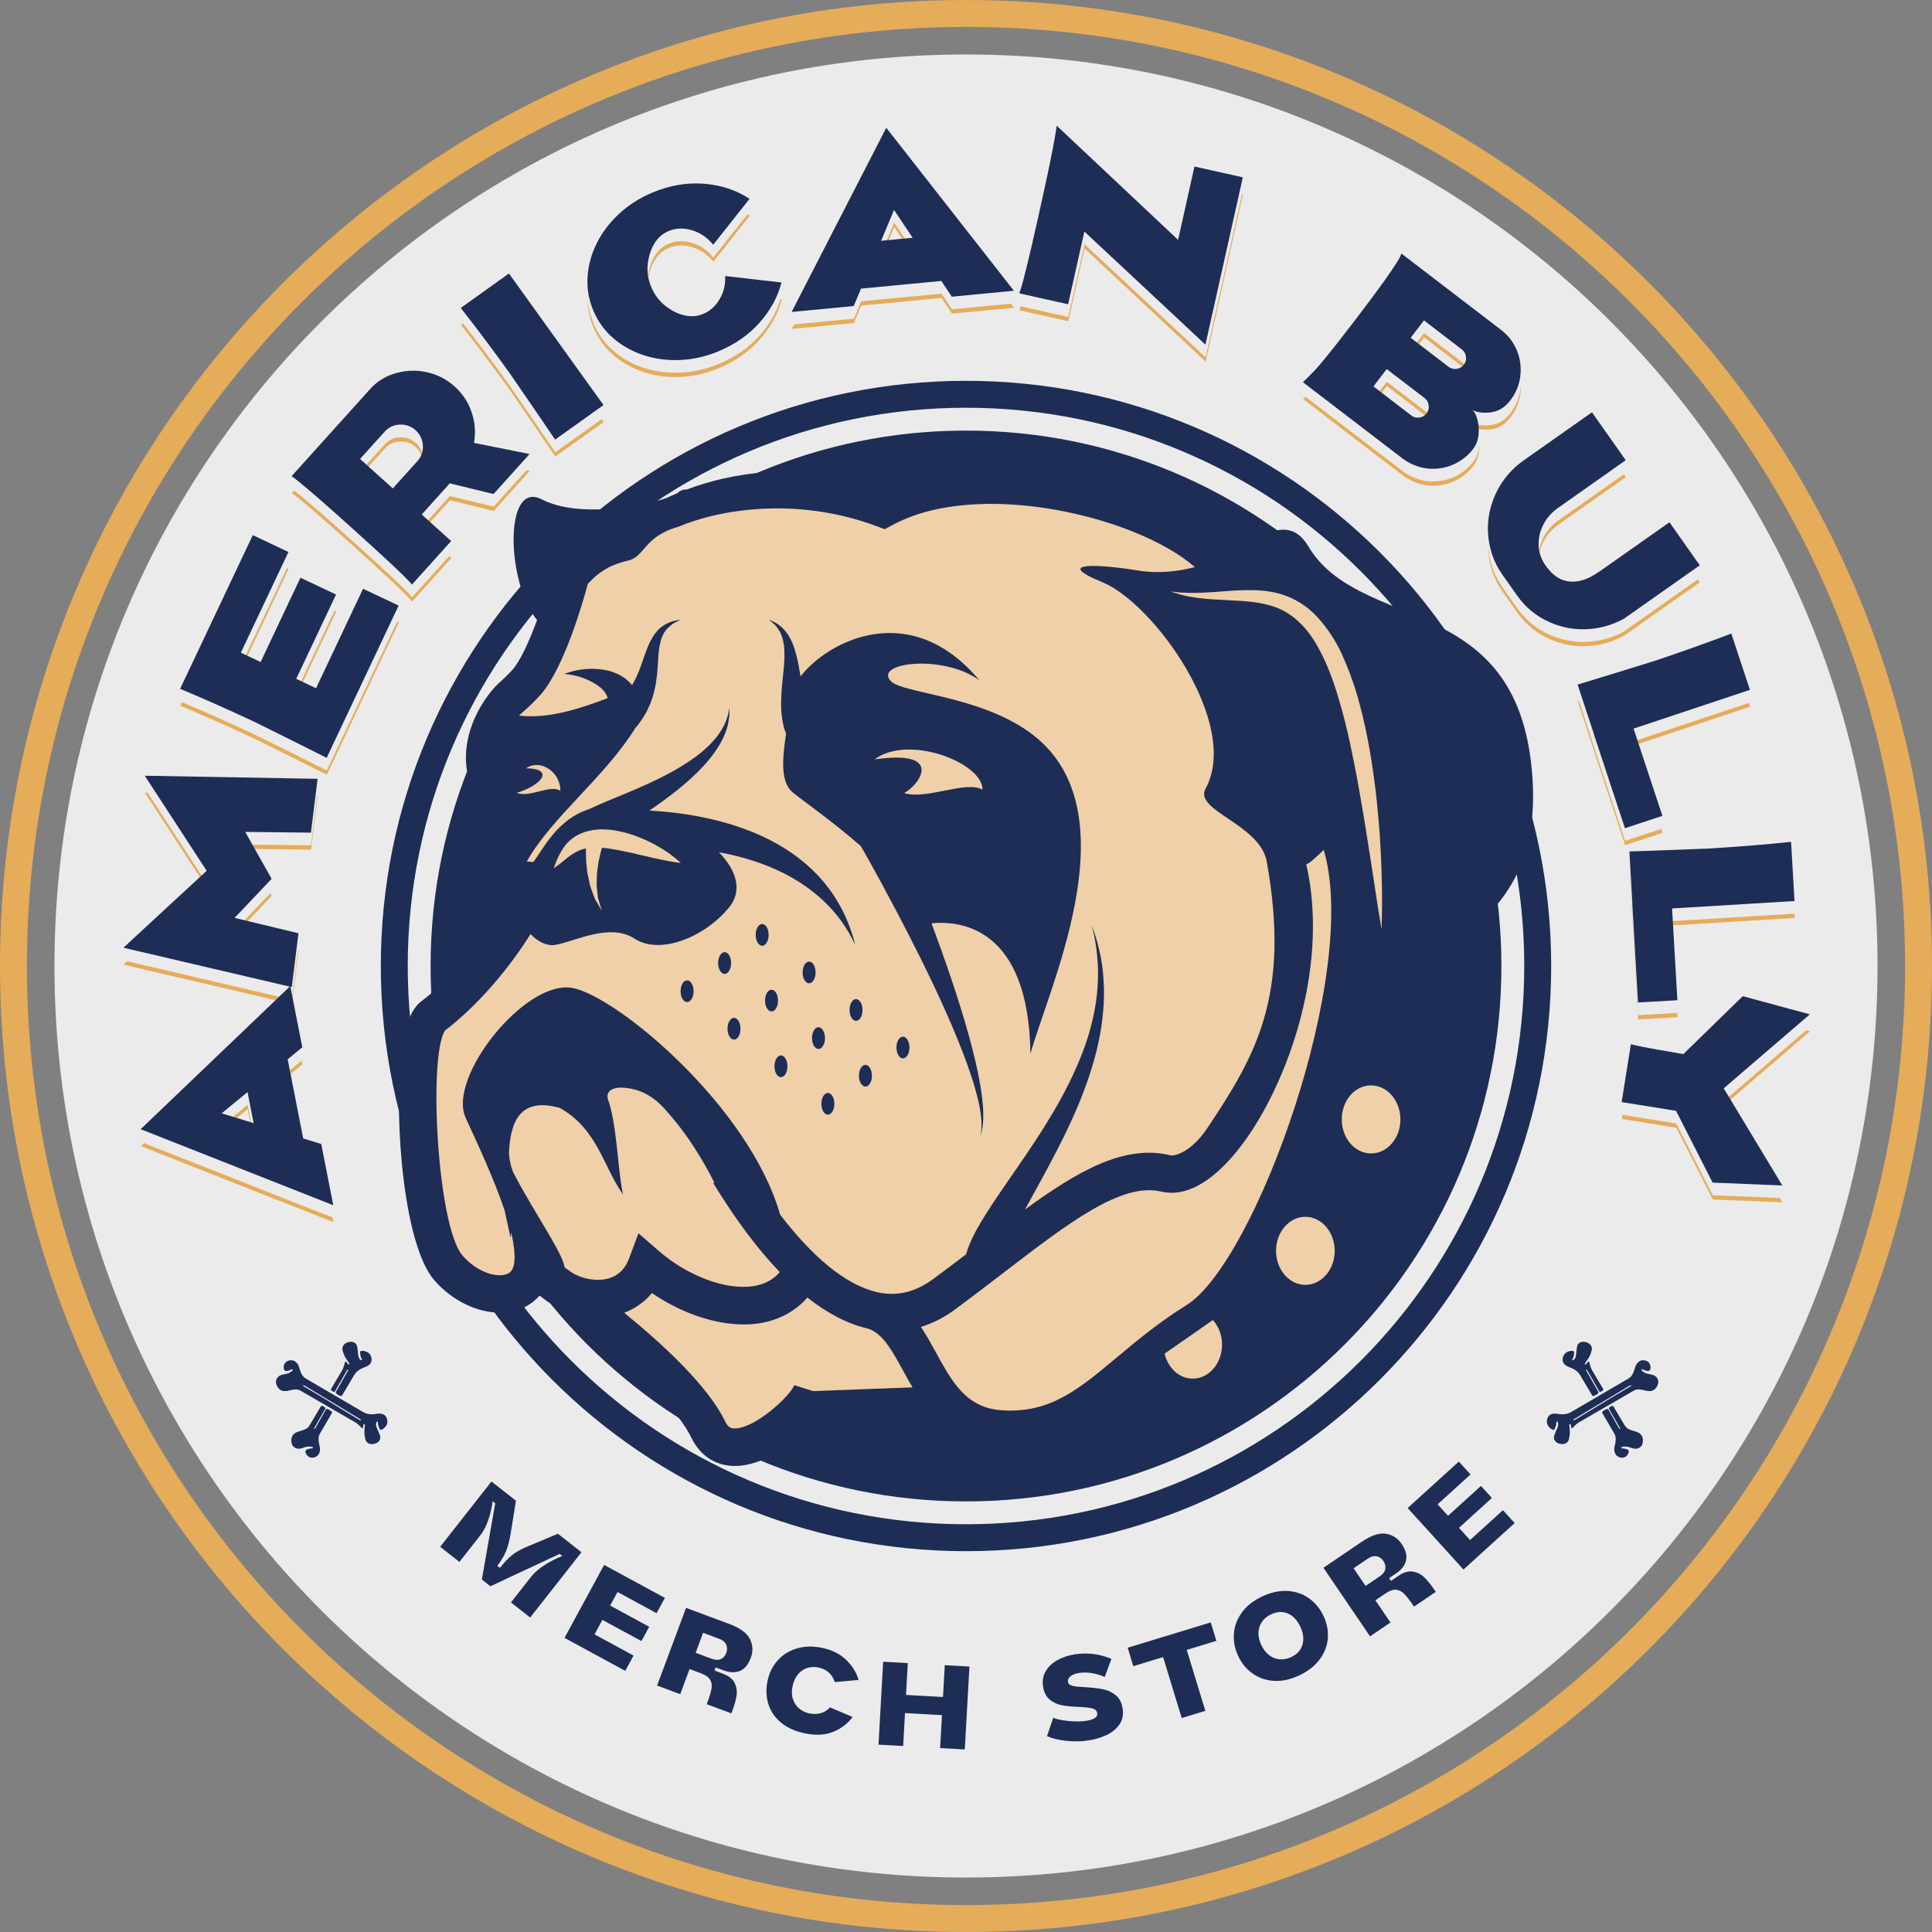
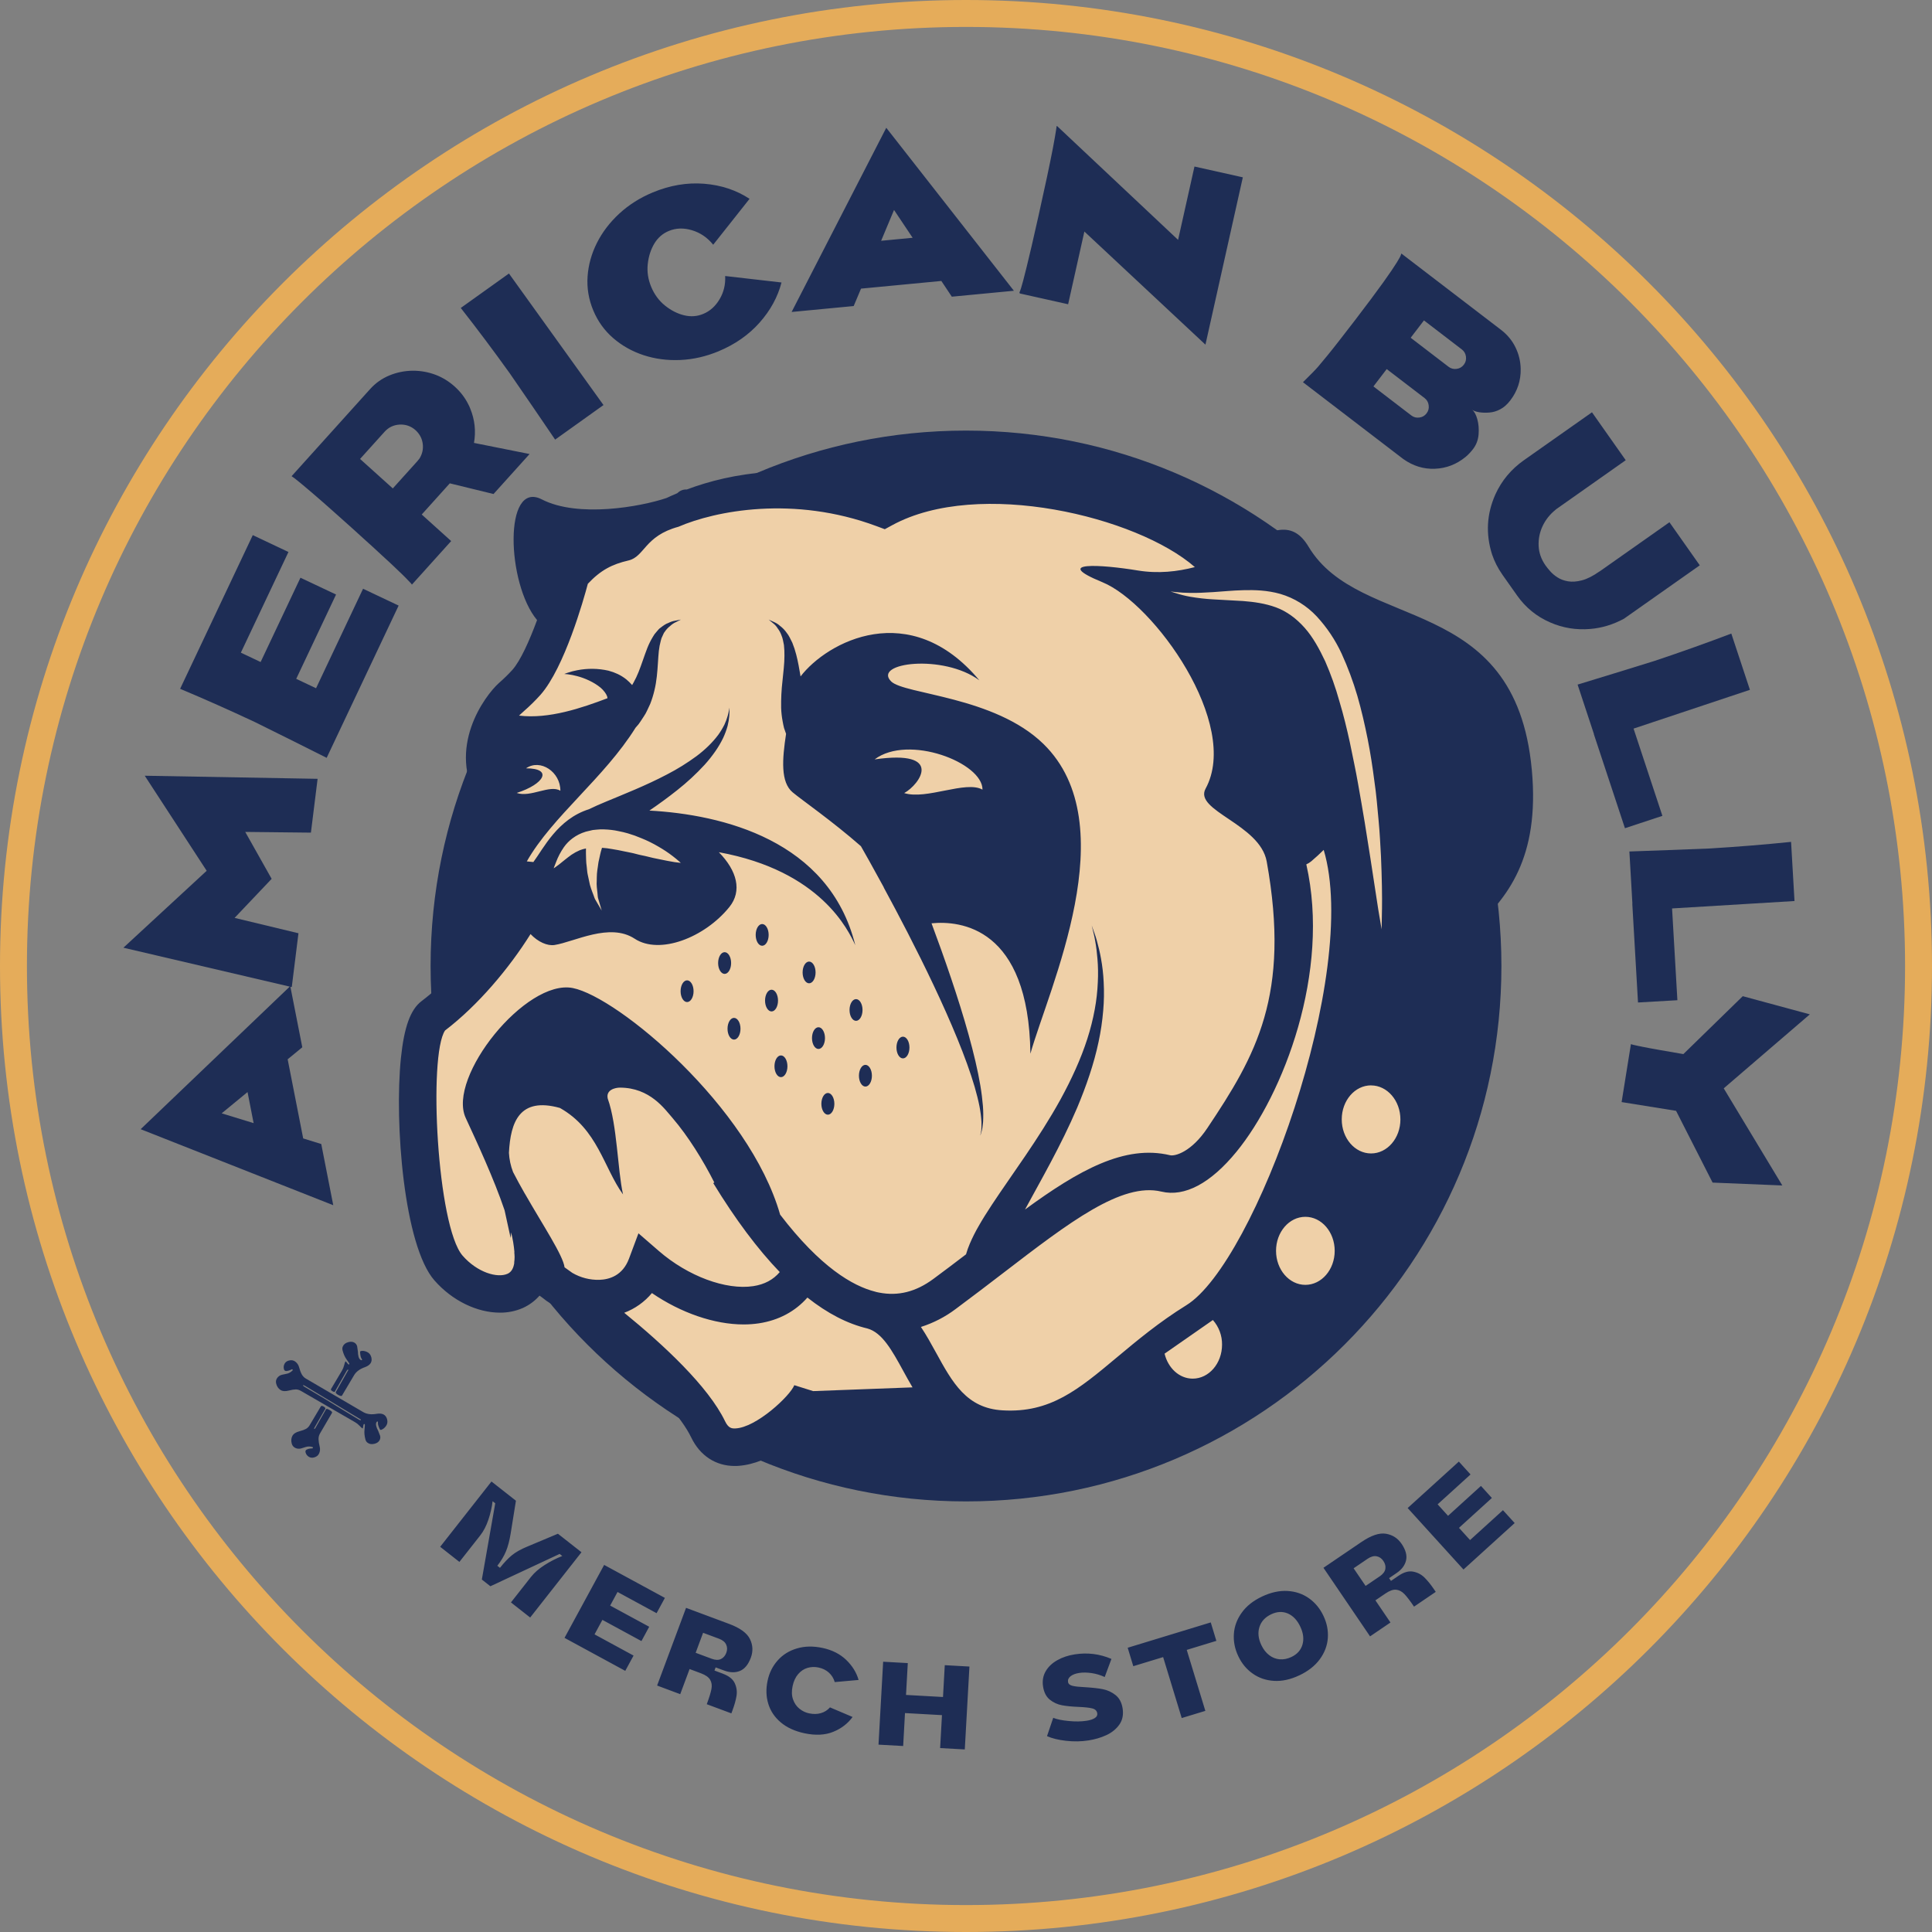
<svg xmlns="http://www.w3.org/2000/svg" id="Layer_2" viewBox="0 0 860.94 860.94">
  <rect x="0" y="0" width="860.94" height="860.94" fill="#808080" stroke="none" />
  <defs>
    <style>.cls-1{fill:#e5ac5a;}.cls-2,.cls-3{fill:none;stroke-width:12px;}.cls-2,.cls-3,.cls-4{stroke-linecap:round;stroke-miterlimit:10;}.cls-2,.cls-4{stroke:#1e2d55;}.cls-5,.cls-4{fill:#1e2d55;}.cls-3{stroke:#e5ac5a;}.cls-4{stroke-width:10px;}.cls-6{fill:#ebebeb;}.cls-7{fill:#efd0a8;}</style>
  </defs>
  <g id="Layer_1-2">
    <g id="E0XAA_1RTXjcHTHgLzs38">
      <g id="Layer_1-2">
-         <path class="cls-6" d="M24.27,430.47C24.27,206.13,206.13,24.27,430.47,24.27s406.2,181.86,406.2,406.2-181.86,406.2-406.2,406.2S24.27,654.81,24.27,430.47h0Z" />
-       </g>
+         </g>
    </g>
    <g id="L6lon9liTONHsZ7-3CD7-">
      <g id="Layer_1-2-2">
        <path class="cls-3" d="M6,430.47C6,196.04,196.04,6,430.47,6s424.47,190.04,424.47,424.47-190.04,424.47-424.47,424.47S6,664.9,6,430.47h0Z" />
      </g>
    </g>
    <g id="jpVN1hAmkPVKqM2yTd-4m">
      <g id="Layer_1-2-3">
-         <path class="cls-2" d="M175.7,430.47c0-140.71,114.07-254.77,254.77-254.77s254.77,114.07,254.77,254.77-114.07,254.77-254.77,254.77-254.77-114.07-254.77-254.77h0Z" />
-       </g>
+         </g>
    </g>
    <g id="SdIBFl1ECxBTVbG2crKUf">
      <g id="Layer_1-2-4">
        <path class="cls-4" d="M196.88,430.47c0-129.01,104.58-233.59,233.59-233.59s233.59,104.58,233.59,233.59-104.58,233.59-233.59,233.59-233.59-104.58-233.59-233.59Z" />
      </g>
    </g>
    <g id="uYeuiBWnfofmCeqAMepZN">
-       <path class="cls-1" d="M134.79,474.24l-6.21,5.09-.33-1.65,6.21-5.09.33,1.65ZM148.59,544.61l-85.83-33.87,1.41-1.34,84.03,33.16.4,2.06ZM55.04,429.88l1.63-1.52,72.48,16.95-1.59,1.52-72.52-16.95ZM64.56,353.24l1.23.02,26.35,40.44-.75.71-26.83-41.17ZM141.6,354.61l-2.98,23.99-28.21-.31-1.08-1.91,29.27.32,2.74-22.09h.26ZM121.11,399.2l-15.05,15.85-1.48-.35,15.86-16.7.67,1.21ZM133.06,423.44l-2.98,23.99-.22-.06-.39-1.99.59.14,2.75-22.15.25.06ZM110.38,494.21l-9.84,8.09-1.65-.51v-.05s11.46-9.43,11.46-9.43l2.71,13.83-.37-.12-2.32-11.82ZM128.61,253.52l-20.48,43.32-.75-.35,20.49-43.32.74.35ZM149.83,272.48l-17.03,36.03-.74-.35,17.03-36.03.74.35ZM177.72,277.4l-32.07,67.85c-10.08-5.08-20.77-10.4-32.06-15.98-11.22-5.26-22.31-10.19-33.24-14.78l.75-1.58c10.69,4.49,21.51,9.32,32.47,14.46,11.29,5.58,21.97,10.9,32.06,15.98l31.35-66.31.74.35ZM188.46,205.4c-.27-2.3-1.27-4.28-3.01-5.96l-.17-.15c-2.02-1.83-4.39-2.67-7.09-2.53-2.71.14-4.97,1.21-6.76,3.21l-9.97,11.05-.95-.86,10.9-12.09c1.79-2,4.05-3.07,6.76-3.21,2.7-.14,5.07.7,7.09,2.53l.17.15c1.74,1.68,2.74,3.66,3.01,5.96.09.7.09,1.39.04,2.07-.01-.06-.02-.12-.02-.17ZM183.65,268.06l-.06-.07s-.06-.05-.09-.1c-.03-.06-.07-.12-.11-.17-.03-.05-.08-.12-.15-.21-.07-.08-.16-.17-.26-.26-.1-.1-.2-.2-.31-.31-.1-.13-.23-.27-.38-.42-.15-.16-.31-.33-.5-.49-.16-.18-.35-.38-.55-.59-.2-.23-.41-.46-.67-.69-.23-.24-.5-.5-.79-.78-.29-.28-.61-.58-.93-.9-.34-.33-.7-.66-1.08-1.03-.37-.37-.78-.75-1.21-1.16-.42-.4-.88-.83-1.35-1.29-.48-.46-.99-.93-1.52-1.42-.53-.5-1.09-1.03-1.71-1.58-.61-.54-1.24-1.13-1.9-1.74-.66-.6-1.34-1.24-2.06-1.9-.71-.67-1.46-1.37-2.27-2.1-.81-.72-1.64-1.47-2.49-2.24-.87-.78-1.77-1.59-2.7-2.45-.93-.86-1.92-1.75-2.95-2.69-1.4-1.26-2.75-2.46-4.03-3.6-1.29-1.14-2.5-2.22-3.64-3.25-1.13-1.02-2.21-1.97-3.22-2.86s-1.96-1.73-2.85-2.51c-.9-.79-1.74-1.52-2.52-2.2-.78-.68-1.52-1.32-2.22-1.91s-1.33-1.13-1.91-1.62c-.58-.5-1.11-.95-1.61-1.36-.49-.41-.95-.79-1.35-1.13s-.78-.64-1.12-.91c-.34-.27-.65-.51-.92-.74-.28-.23-.52-.42-.73-.59-.2-.17-.38-.3-.54-.39s-.29-.19-.4-.28c-.12-.08-.21-.15-.28-.19-.06-.04-.11-.07-.15-.1-.03-.04-.06-.06-.09-.08l1.05-1.17c.12.09.26.19.4.31.2.17.44.37.73.59.27.23.57.47.92.74.34.27.72.57,1.12.91s.86.71,1.35,1.13c.5.41,1.04.87,1.61,1.36.58.49,1.21,1.04,1.91,1.62s1.44,1.23,2.22,1.91c.79.68,1.62,1.41,2.52,2.2.89.78,1.84,1.62,2.85,2.51,1.01.89,2.09,1.84,3.22,2.86,1.14,1.03,2.35,2.12,3.64,3.25,1.28,1.14,2.62,2.34,4.03,3.6,1.03.94,2.02,1.83,2.95,2.69.93.86,1.83,1.67,2.7,2.45.86.77,1.69,1.52,2.49,2.24.81.73,1.56,1.42,2.27,2.1.72.66,1.4,1.3,2.06,1.9.66.61,1.29,1.2,1.9,1.74.62.55,1.18,1.08,1.71,1.58.54.49,1.04.97,1.52,1.42.47.46.93.89,1.35,1.29.43.41.84.79,1.21,1.16.38.37.74.7,1.08,1.03.32.32.64.62.93.9.29.28.56.54.79.78.25.24.46.47.67.69.19.22.38.42.55.59.18.17.34.34.5.49.15.15.28.29.38.42.11.11.21.21.31.31.1.09.19.18.26.26.07.09.12.16.15.21.04.05.08.11.11.17.03.05.06.08.09.1l.06.07,16.55-18.37.95.86-17.48,19.41ZM236.06,209.87l-16.06,17.82-19.49-4.76-11.58,12.85-.95-.86,12.51-13.89,19.49,4.76,14.6-16.21,1.47.29ZM269.01,188.05l-21.55,15.4c-6.34-9.35-13.08-19.2-20.23-29.56-7.22-10.08-14.5-19.77-21.82-29.11l.94-.67c6.99,8.95,13.95,18.25,20.86,27.88,7.15,10.37,13.89,20.22,20.23,29.56l20.66-14.76.91,1.26ZM320.4,164.05c-5.7,2.36-11.41,3.67-17.16,3.92-5.77.25-11.2-.45-16.31-2.13-5.13-1.68-9.64-4.21-13.57-7.6-3.93-3.39-6.9-7.53-8.93-12.41-1.8-4.34-2.67-8.8-2.59-13.37.16,3.91,1.01,7.73,2.57,11.47,2.03,4.88,5,9.02,8.93,12.41,3.93,3.39,8.44,5.92,13.57,7.6,5.12,1.68,10.55,2.38,16.31,2.13,5.75-.25,11.46-1.56,17.16-3.92h0c7.27-3.02,13.33-7.27,18.17-12.71,4.37-4.93,7.46-10.29,9.26-16.07l.55.05c-1.69,6.5-4.95,12.47-9.79,17.91-4.84,5.44-10.9,9.68-18.17,12.71ZM334.1,96.15l-16.2,20.47c-2.57-3.19-5.72-5.34-9.43-6.46-3.71-1.12-7.17-1.02-10.37.32-2.71,1.13-4.86,3-6.43,5.62s-2.55,5.64-2.93,9.08c-.06.48-.09.95-.11,1.43-.07-1.11-.04-2.22.09-3.33.37-3.44,1.35-6.46,2.93-9.08s3.72-4.49,6.43-5.62c3.2-1.33,6.66-1.44,10.37-.32,3.71,1.12,6.85,3.27,9.43,6.46l15.2-19.21c.34.21.68.42,1.02.64ZM451.88,137.13l-27.65,2.63-4.67-7-35.79,3.41-3.27,7.77-27.66,2.63,1.03-2,26.62-2.53,3.27-7.77,35.79-3.41,4.67,7,26.3-2.51,1.38,1.78ZM398.51,101.17h-.05s-4.9,11.71-4.9,11.71l-.85.08,5.73-13.69h.05s8.26,12.35,8.26,12.35l-1.18.11-7.06-10.56ZM537.24,161.13l-53.95-50.41-7.24,32.42-21.55-4.82-.14-.5v-.05s.13-.17.23-.42c.08-.18.18-.46.3-.84l21.14,4.73,7.24-32.42,53.95,50.41,16.25-72.75.43.1-16.66,74.56ZM580.71,177.87c.38-.36.73-.72,1.08-1.06l43.61,33.39c4.37,3.11,9.08,4.56,14.12,4.34,5.05-.2,9.59-1.95,13.63-5.24,1.22-1.02,2.34-2.21,3.37-3.55,1.44-1.89,2.26-4.07,2.45-6.54.03-.37.05-.73.06-1.08.06.96.04,1.95-.04,2.98-.19,2.46-1.01,4.64-2.45,6.54-1.04,1.34-2.15,2.53-3.37,3.55-4.04,3.29-8.58,5.04-13.63,5.24-5.04.21-9.74-1.24-14.12-4.34l-44.7-34.23ZM677.73,172.01c.09,5.17-1.45,9.83-4.63,13.98-1.37,1.79-2.86,3.11-4.46,3.95-1.59.85-3.21,1.33-4.85,1.45-1.64.14-3.15.09-4.52-.11-.5-.08-.96-.19-1.38-.31-.49-1.24-1.09-2.14-1.8-2.7.74.51,1.79.88,3.16,1.11,1.37.21,2.88.25,4.52.11,1.64-.12,3.25-.6,4.85-1.45,1.6-.84,3.09-2.15,4.46-3.95,2.95-3.86,4.5-8.16,4.62-12.89.01.27.03.54.03.81ZM634.88,184.94l-16.86-12.92-5.01,6.54-.93-.71,5.92-7.73,16.86,12.92c1.06.81,1.67,1.88,1.84,3.22.08.56.07,1.09-.02,1.6-.22-1.2-.82-2.18-1.8-2.92ZM651.49,163.25l-16.86-12.92-5.01,6.55-.93-.72,5.92-7.73,16.86,12.92c1.06.81,1.68,1.88,1.85,3.22.08.55.06,1.08-.03,1.59-.22-1.2-.82-2.17-1.8-2.91ZM669.54,263.57c-1.99-2.83-3.51-5.81-4.57-8.97-1.29-4.09-1.91-8.13-1.85-12.13.12,3.38.74,6.79,1.83,10.23,1.06,3.16,2.58,6.14,4.57,8.97l6.58,9.33c3.8,5.38,8.71,9.38,14.75,12.01,5.68,2.47,11.64,3.44,17.88,2.91,5.18-.43,10.17-1.95,15-4.56l32.9-23.18.9,1.28-33.79,23.8c-4.83,2.61-9.83,4.13-15,4.56-6.24.53-12.21-.43-17.88-2.91-6.05-2.63-10.96-6.63-14.75-12.01l-6.58-9.33ZM724.54,212.63l-31.17,21.95.02.04c-2.58,2.04-4.52,4.48-5.87,7.3-1.1,2.34-1.69,4.76-1.8,7.28,0-.09-.01-.19-.01-.28-.14-3.1.46-6.07,1.79-8.9,1.34-2.82,3.29-5.26,5.87-7.3l-.02-.04,30.29-21.33.89,1.28ZM740.88,371.11l-16.69,5.52-13.86-41.93.05-.02-7.29-22.06c.18-.05.37-.11.55-.17l6.72,20.32-.05.02,13.86,41.93,16.15-5.34.57,1.71ZM779.87,314.94l-51.3,17.1-.57-1.71,51.3-17.1.57,1.71ZM747.56,453.27l-17.55,1.02-2.55-44.09h.05s-1.34-23.21-1.34-23.21h.09s1.23,21.3,1.23,21.3h-.05s2.55,44.1,2.55,44.1l17.46-1.02.11,1.9ZM799.75,409.07l-54.47,3.3-.11-1.9,54.47-3.29.11,1.89ZM722.71,498.64l.3-1.84,23.96,3.84c2.29,4.45,7.72,15.1,16.28,31.98l29.92,1.23,1.17,1.95-31.07-1.28c-8.56-16.88-13.99-27.54-16.28-31.98l-24.28-3.9ZM806.61,459.55l-37.63,32.33-.76-1.26,36.7-31.53,1.69.46ZM211.27,203.03c.25-1.4.39-2.79.43-4.17.06,1.4,0,2.81-.15,4.23l-.28-.06Z" />
-     </g>
+       </g>
    <g id="_x37__x5F__x5F_5yLGYRd-GUwQpb0-CP">
      <g id="yt4chmg6Pif1t51iinfSu">
        <path class="cls-5" d="M129.35,439.42l5.36,27.27-6.52,5.35,6.92,35.27,8.05,2.49,5.35,27.27-85.83-33.88,66.67-63.76ZM110.3,486.65l-11.47,9.44v.05s14.19,4.35,14.19,4.35l-2.71-13.84ZM141.53,347.06l-2.98,23.98-29.27-.32,11.77,20.91-16.51,17.4,28.46,6.85-2.98,23.99-75.03-17.55,37.11-34.28-27.6-42.36,77.05,1.38ZM112.65,238.46l15.89,7.52-21.21,44.86,8.81,4.17,17.75-37.57,15.86,7.5-17.75,37.57,8.84,4.18,20.95-44.33,15.85,7.5-32.07,67.85c-10.08-5.08-20.77-10.4-32.06-15.98-11.22-5.26-22.31-10.19-33.24-14.78l32.38-68.49ZM160.46,204.52l14.58,13.13,10.9-12.09c.37-.41.71-.84,1.02-1.26,1.23-2.02,1.71-4.17,1.43-6.46s-1.27-4.27-3.01-5.95l-.17-.16c-2.02-1.82-4.39-2.65-7.09-2.53-2.71.15-4.97,1.22-6.76,3.22l-10.9,12.09ZM183.57,260.5l-.06-.06s-.06-.06-.09-.11-.07-.11-.11-.16c-.03-.05-.08-.12-.15-.21-.07-.08-.16-.17-.26-.26-.1-.1-.2-.2-.31-.32-.1-.12-.23-.26-.38-.41-.15-.16-.31-.33-.5-.5-.16-.18-.35-.38-.55-.59-.2-.22-.41-.45-.67-.68-.23-.25-.5-.5-.79-.78-.29-.28-.61-.58-.93-.91-.34-.32-.7-.66-1.08-1.02-.37-.37-.78-.75-1.21-1.16-.42-.41-.88-.83-1.35-1.29-.48-.46-.99-.94-1.52-1.43-.53-.49-1.09-1.02-1.71-1.57-.61-.54-1.24-1.13-1.9-1.74s-1.34-1.25-2.06-1.91c-.71-.66-1.46-1.36-2.27-2.09-.81-.72-1.64-1.47-2.49-2.24-.87-.78-1.77-1.6-2.7-2.45-.93-.86-1.92-1.76-2.95-2.69-1.4-1.27-2.75-2.46-4.03-3.6-1.29-1.14-2.5-2.22-3.64-3.25-1.13-1.02-2.21-1.98-3.22-2.86-1.01-.89-1.96-1.73-2.85-2.52-.9-.78-1.74-1.52-2.52-2.19-.78-.68-1.52-1.32-2.22-1.91-.7-.59-1.33-1.13-1.91-1.62-.58-.5-1.11-.96-1.61-1.36-.49-.41-.95-.79-1.35-1.13-.4-.35-.78-.64-1.12-.91-.34-.28-.65-.52-.92-.74-.28-.23-.52-.42-.73-.59-.2-.17-.38-.3-.54-.39-.16-.1-.29-.2-.4-.28-.12-.09-.21-.15-.28-.19-.06-.04-.11-.07-.15-.11-.03-.03-.06-.05-.09-.08l34.93-38.76c2.44-2.72,5.32-4.76,8.64-6.13,3.31-1.36,6.74-2.06,10.31-2.1,3.57-.03,7.04.59,10.39,1.86,3.05,1.18,5.86,2.91,8.41,5.21,2.54,2.29,4.57,4.92,6.06,7.9.34.64.63,1.29.89,1.98,2,4.93,2.55,10,1.64,15.22l24.77,4.95-16.06,17.82-19.49-4.76-12.51,13.89,13.12,11.83-17.48,19.4ZM226.8,121.88l42.13,58.62-21.55,15.4c-6.34-9.35-13.08-19.21-20.23-29.56-7.22-10.08-14.5-19.78-21.82-29.11l21.47-15.35ZM320.32,156.49c-5.7,2.37-11.41,3.68-17.16,3.93-5.77.25-11.2-.46-16.31-2.13-5.13-1.68-9.64-4.21-13.57-7.6-3.93-3.39-6.9-7.53-8.93-12.42-2.03-4.88-2.87-9.9-2.51-15.09.36-5.16,1.76-10.16,4.18-14.97,2.42-4.8,5.76-9.16,9.99-13.06,4.24-3.9,9.2-7.04,14.88-9.4,7.65-3.18,15.27-4.47,22.88-3.87,7.61.61,14.35,2.85,20.25,6.72l-16.2,20.46c-2.57-3.18-5.72-5.33-9.43-6.45s-7.17-1.02-10.37.32c-2.71,1.13-4.86,3-6.43,5.61-1.57,2.63-2.55,5.65-2.93,9.08-.38,3.44.13,6.87,1.55,10.26s3.47,6.17,6.19,8.34c2.7,2.15,5.53,3.58,8.49,4.29,2.96.71,5.8.51,8.5-.63,3.01-1.24,5.43-3.42,7.28-6.54,1.85-3.11,2.68-6.56,2.48-10.34l25.11,2.88c-1.69,6.5-4.95,12.46-9.79,17.91-4.84,5.44-10.9,9.67-18.17,12.7h0ZM451.8,129.57l-27.65,2.64-4.67-7.01-35.79,3.42-3.27,7.76-27.66,2.64,42.18-82.08,56.87,72.62ZM406.69,105.96l-8.26-12.35h-.05s-5.73,13.69-5.73,13.69l14.04-1.34ZM537.17,153.58l-53.95-50.41-7.24,32.41-21.55-4.81-.14-.51v-.05s.13-.16.23-.42c.11-.26.27-.74.5-1.46l.95-3.35,1.53-6.04,2.25-9.42,3.08-13.57c2.86-12.8,5-22.84,6.4-30.14.65-3.47,1.11-6.07,1.37-7.81l.26-1.84.24.05,53.88,50.68,7.3-32.68,21.55,4.81-16.66,74.57ZM580.63,170.32c3.4-3.33,5.67-5.65,6.81-6.99,1.16-1.35,2.5-2.97,4.04-4.86,1.55-1.9,3.33-4.12,5.34-6.72,2.02-2.58,4.31-5.54,6.87-8.88,2.8-3.66,5.25-6.89,7.35-9.72,2.09-2.81,3.89-5.25,5.38-7.33,1.49-2.08,2.72-3.85,3.71-5.31s1.77-2.67,2.36-3.62c.59-.95,1.02-1.69,1.31-2.24.28-.53.51-1.1.67-1.68l44.38,33.98c2.85,2.18,5.02,4.81,6.5,7.87,1.49,3.06,2.25,6.28,2.3,9.62.09,5.17-1.45,9.84-4.63,13.99-1.37,1.79-2.86,3.11-4.46,3.95-1.59.85-3.21,1.33-4.85,1.45-1.64.14-3.15.09-4.52-.12-1.37-.22-2.43-.59-3.16-1.11.97.78,1.73,2.18,2.29,4.22.57,2.02.76,4.27.57,6.74-.19,2.46-1.01,4.64-2.45,6.53-1.04,1.35-2.15,2.54-3.37,3.55-4.04,3.3-8.58,5.05-13.63,5.25-5.04.21-9.74-1.24-14.12-4.34l-44.7-34.23ZM628.89,185.12c1.06.81,2.25,1.13,3.58.95,1.34-.16,2.41-.78,3.24-1.86.81-1.06,1.13-2.26.94-3.6-.17-1.34-.78-2.41-1.84-3.23l-16.86-12.91-5.92,7.73,16.86,12.92ZM645.49,163.43c1.06.81,2.25,1.13,3.58.95,1.34-.16,2.42-.78,3.24-1.86.82-1.06,1.13-2.26.95-3.61-.17-1.33-.79-2.4-1.85-3.21l-16.86-12.92-5.92,7.73,16.86,12.92ZM669.46,256.02c-1.99-2.83-3.51-5.82-4.57-8.97-2.89-9.12-2.4-18.05,1.51-26.78,2.8-6.13,7.02-11.18,12.64-15.15l30.38-21.39,15.04,21.35-31.17,21.96.02.03c-2.58,2.05-4.52,4.48-5.87,7.31-1.33,2.83-1.93,5.8-1.79,8.9s1.18,6.02,3.13,8.78c.46.66,1.13,1.48,2,2.47.87,1,1.96,1.93,3.29,2.78,1.31.85,2.87,1.43,4.68,1.74,1.81.31,3.87.17,6.19-.44,2.31-.6,4.92-1.92,7.8-3.95l.02.03,31.18-21.96,13.52,19.19-33.79,23.8c-4.83,2.61-9.83,4.13-15,4.56-6.24.53-12.21-.43-17.88-2.91-6.05-2.63-10.96-6.63-14.75-12.02l-6.58-9.32ZM727.95,324.68l12.85,38.88-16.69,5.51-13.86-41.92.05-.02-7.29-22.06c10.8-3.28,22.21-6.8,34.22-10.53,11.77-3.93,23.19-8,34.28-12.21l8.29,25.07-51.84,17.28ZM745.11,404.82l2.37,40.9-17.55,1.01-2.55-44.09h.05s-1.34-23.2-1.34-23.2c11.28-.39,23.21-.83,35.79-1.34,12.37-.75,24.46-1.73,36.26-2.94l1.53,26.36-54.56,3.3ZM722.63,491.09l4.14-25.79s.08.02.14.03c.07,0,.12.03.17.05.03.02.08.04.15.05.06,0,.13.03.2.06.07.02.15.04.24.06.1.02.19.04.3.08.1.03.22.06.34.08.12.02.26.05.41.09.15.05.31.08.5.11.18.03.37.07.58.13l1.36.27.82.18,1.92.35,1.13.24,2.59.46,1.46.27,11.06,1.92c4.21-4.14,13.03-12.74,26.47-25.81l29.89,8.1-38.37,32.97,26.11,43.28-31.07-1.28c-8.56-16.88-13.99-27.54-16.28-31.98l-24.28-3.9Z" />
      </g>
    </g>
    <g id="NHhyRT6WLC4Kj5eWX-Tof">
      <g id="Layer_1-2-5">
        <path class="cls-7" d="M681.78,343.1c-4.49-48.73-32.03-60.11-58.65-71.11-16.39-6.77-31.87-13.17-40.75-28-2.4-4.01-5.12-6.28-8.31-6.93-5.35-1.11-12.44,1.95-23.73,10.15l-.61.45-.49-.59c-26.51-31.57-108.39-51.59-155.81-28.82l-.3.14-.32-.11c-36.54-12.58-67.2-6.64-86.48.6l-.16.06h-.16c-1.28-.07-2.52.39-3.44,1.28-.08.08-.16.14-.25.21l-.23.14c-1.62.68-3.21,1.38-4.74,2.1-13.49,4.53-40.6,8.67-56.29.6-3.26-1.66-5.79-1.3-7.75,1.15-6.59,8.26-3.88,38.8,6.64,51.35l.3.36-.16.45c-2.81,7.69-7.04,17.82-11.17,22.51-1.92,2.1-3.95,4.08-6.09,5.95-6.77,6.12-22.89,28.79-8.75,52.11.38.63.06,1.39-.51,2.77-1.02,2.45-2.93,7.02-1.53,12.74l.04.16v.16c-1.99,13.34-2.82,27.83,4.58,43.42l.21.44-.29.39c-6.09,8.31-15.89,20.23-28.24,29.57-4.75,3.6-7.49,11.23-8.86,24.76-2.97,29.1,1.38,83.22,14.71,98.46,7.62,8.73,18.57,14.17,28.57,14.17,3.38.03,6.72-.65,9.82-2,2.75-1.25,5.21-3.07,7.2-5.35l.48-.55,1.55,1.11c1.37,1.12,2.81,2.15,4.32,3.08,12.18,8.83,52.66,39.12,62.62,59.8,4.07,8.43,11.39,12.78,20.43,12.15,6.19-.47,13.01-3.13,19.72-7.7l1.81-1.23-.41,1.57h90.47l-.81-1.07,1.98.27c.9.13,1.81.17,2.77.21l1.11.06c1.2.07,2.37.07,3.53.07h.66c18.58,0,31.74-7.6,41.15-14.21l.18-.13h.23c67.52-5.11,102.39-37.65,119.76-64.06,20.85-31.7,23.67-65.01,17.2-84.07-1.8-1.59-16.82-15.41-23.26-38.05l-.06-.18.03-.18c.99-5.95,1.79-11.82,2.36-17.44l.4-3.88,1.2,3.69c8.77,26.98,21.48,48.9,24.36,48.9.04,0,.08,0,.13,0,0,0,1.66-.83-1.11-13.57-4.81-22.1,6.37-32.3,19.32-44.11,15.84-14.46,33.78-30.84,29.81-74.15l.05-.04Z" />
      </g>
      <g id="Layer_1-2-6">
        <path class="cls-5" d="M682.6,343.03c-7.31-79.47-76.55-61.11-99.51-99.45-6.78-11.32-16.06-9.53-33.22,2.98-26.7-31.8-109.04-51.96-156.79-29.04-36.78-12.67-67.63-6.66-87.04.61-1.5-.09-2.97.46-4.05,1.51-.07.06-.14.12-.22.17-1.71.71-3.3,1.42-4.77,2.12-11.51,3.88-39.4,8.93-55.56.61-17.15-8.83-15.66,37.61-2.11,53.78-3.42,9.25-7.37,18.09-11.01,22.21-1.9,2.08-3.91,4.04-6.04,5.89-6.14,5.54-23.64,28.85-8.9,53.16.55.94-4.21,6.84-2.14,15.29-1.88,12.56-3.11,27.55,4.66,43.89-7.65,10.47-17.34,21.23-28.06,29.38-4.94,3.75-7.75,11.56-9.18,25.33-2.99,29.25,1.43,83.68,14.91,99.08,8.03,9.17,19.14,14.4,29.2,14.4,3.48.03,6.94-.66,10.13-2.04,2.87-1.28,5.44-3.17,7.52-5.54l.95.66c1.38,1.14,2.84,2.18,4.36,3.11,19.52,14.11,53.5,41.18,62.31,59.45,3.92,8.13,10.92,12.68,19.38,12.68.61,0,1.22,0,1.84-.07,6.68-.5,13.76-3.5,20.13-7.84l-.13.49h93.18l-.61-.8c1.28.18,2.6.19,3.97.27,1.37.08,2.85.07,4.24.07,17,0,29.86-6.09,41.62-14.37,120.06-9.09,151.86-108.05,137.62-149.43,0,0-16.35-13.79-23.16-37.81.99-5.92,1.79-11.78,2.37-17.49,11.26,34.65,32.64,70.13,24.98,34.88-10.46-48.1,56.48-38.69,49.14-118.16M234.42,342.37c6.41-4.4,15.37,1.66,15.29,10.01-4.61-2.91-13.29,3.15-19.46.97,12.35-3.95,16.25-10.97,4.16-10.97M226.12,567.64c-4.48,1.98-13.39-.55-19.98-8.1-11.34-13.01-15.33-89.24-7.82-100.33,14.76-11.28,28.53-27.69,38.1-42.97,3.32,3.52,7.52,5.36,10.69,4.87,8.86-1.38,24.57-10.12,35.71-2.8s31.21-.52,42.19-14.11c5.78-7.15,3.45-16.17-4.68-24.44,45.58,8.31,57.8,35.02,60.8,41.43-11.63-46.88-59.43-58.21-91.75-59.98,4.06-2.77,8.31-5.84,12.42-9.12,4.35-3.43,8.43-7.2,12.18-11.28,1.72-1.9,3.32-3.91,4.78-6.01,1.31-1.88,2.48-3.86,3.48-5.93.82-1.75,1.49-3.56,2-5.42.36-1.43.6-2.88.73-4.35.09-.93.12-1.87.07-2.8v-.98s-.06.34-.17.97c-.13.91-.33,1.81-.59,2.69-.38,1.35-.87,2.67-1.47,3.95-.81,1.61-1.75,3.16-2.81,4.62-1.28,1.69-2.69,3.29-4.21,4.77-1.69,1.66-3.49,3.2-5.39,4.62-4.17,3.07-8.58,5.81-13.18,8.18-9.41,4.95-19.38,8.86-27.06,12.06-2.92,1.22-5.54,2.35-7.7,3.43-13.99,4.4-20.25,17.46-24.78,23.54l-2.92-.29c11.34-19.98,34.57-37.27,48.47-59.59l.38-.43c1.33-1.35,2.18-3,3.32-4.63,1.15-1.63,1.85-3.6,2.8-5.48.78-1.98,1.41-4.02,1.9-6.09.49-2.03.84-4.1,1.06-6.18.46-4.05.55-7.91.9-11.33.17-1.59.47-3.17.9-4.71.15-.71.4-1.39.75-2.03.34-.6.5-1.34.95-1.79.66-1.02,1.5-1.92,2.47-2.66.71-.68,1.53-1.24,2.43-1.66l2.36-1.17-2.62.5c-1.04.17-2.04.51-2.98.99-1.21.39-2.33,1.24-3.6,2.21-.7.44-1.11,1.15-1.72,1.78-.61.64-1.14,1.37-1.56,2.15-.98,1.61-1.82,3.29-2.51,5.04-1.38,3.55-2.52,7.25-3.88,10.64-.64,1.63-1.4,3.22-2.25,4.75-.19.39-.41.76-.63,1.11-.8-.91-1.66-1.76-2.59-2.52-1.2-.96-2.52-1.78-3.91-2.43-1.3-.61-2.66-1.1-4.05-1.46-4.58-1.04-9.34-1.1-13.95-.19-1.43.27-2.85.64-4.24,1.11l-1.51.55,1.61.14c1.37.17,2.72.44,4.06.8,3.26.82,7.51,2.66,10.52,5.16.69.59,1.31,1.25,1.85,1.98.45.58.81,1.22,1.07,1.9.07.27.13.54.16.82-11.44,4.34-26.11,9.37-39.43,7.75.67-.63,1.41-1.29,2.21-2.02,2.6-2.26,5.06-4.68,7.36-7.24,10.71-12.14,19.25-42.51,21.1-49.48,5.79-6.17,10.91-8.72,18.06-10.38,7.28-1.66,7.14-10.92,22.31-15.03,16.23-7.03,51.23-14.11,88.39-.24l3.57,1.33,3.35-1.82c38.46-20.92,109.08-3.83,134.82,18.7-7.79,2.02-16.31,3.01-25.54,1.49-15.83-2.61-38.69-4.19-15.69,5.23,23,9.41,61.69,63.26,46.01,92.01-5.37,9.86,24.22,15.74,27.24,32.46,10.73,59.59-4.83,86.47-26.47,118.82-7.07,10.58-14.36,12.61-16.61,12.07-20.13-4.82-40.63,6.64-64.63,24.2,6.84-12.66,16.06-28.52,23.26-45.4,4.05-9.65,7.49-19.62,9.51-29.26,1-4.62,1.69-9.3,2.08-14.01.37-4.2.44-8.43.21-12.64-.16-3.56-.56-7.11-1.21-10.61-.48-2.68-1.1-5.33-1.85-7.95-.6-2.17-1.27-3.81-1.66-4.98l-.6-1.74s.15.63.42,1.8.75,2.87,1.11,5.08c.48,2.64.81,5.3,1.01,7.97.3,3.45.35,6.92.17,10.37-.17,4.08-.62,8.13-1.36,12.14-.82,4.46-1.93,8.85-3.32,13.16-2.87,8.98-7.1,18.14-11.93,26.97-9.75,17.69-21.97,33.86-30.63,47.02-2.17,3.29-4.13,6.4-5.78,9.31-1.52,2.6-2.87,5.29-4.05,8.05-.65,1.52-1.21,3.09-1.66,4.68-4.68,3.58-9.52,7.25-14.55,10.96-7.79,5.76-15.7,7.75-24.19,6.09-.38-.07-.76-.16-1.15-.24-.19-.05-.38-.12-.59-.17h0c-10.02-2.52-24.46-10.94-42.36-34.33-13.74-48.07-72.25-96.95-92.37-100.97-20.91-4.19-56.12,39.73-47.75,57.86,5.02,10.89,12.56,27.05,17.33,41.17l2.7,12.38.21-2.52c.74,2.9,1.24,5.85,1.48,8.83h-.07c.08.66.12,1.36.14,2.07,0,.86-.06,1.71-.19,2.56l.06.03c-.3,2.21-1.14,4.14-3.07,4.98M260.89,370.65l.91-.22c.77-.19,1.55-.39,2.35-.55,1.11-.12,2.21-.23,3.32-.29,2.19-.04,4.37.12,6.53.46.55.09,1.11.21,1.63.32,1.39.27,2.77.59,4.08.97,2.08.6,4.11,1.33,6.09,2.18,2.65,1.06,5.2,2.33,7.66,3.78.55.34,1.15.68,1.69,1.01,2.12,1.31,4.14,2.76,6.07,4.34,1.4,1.14,2.16,1.86,2.16,1.86,0,0-1.06-.08-2.85-.34-1.78-.27-4.26-.76-7.2-1.38-1.47-.29-3.05-.61-4.68-1.05-1.63-.44-3.38-.68-5.12-1.18s-3.58-.78-5.39-1.18c-1.81-.41-3.64-.74-5.45-1.03-1.46-.27-2.95-.46-4.43-.55-.05.18-.11.35-.16.55-.48,1.45-.8,3.18-1.23,5.06-.25.94-.3,1.92-.47,2.91-.17,1-.31,2.02-.39,3.04s-.06,2.05-.09,3.06c-.07.99-.06,1.99.04,2.98.1.97.2,1.9.3,2.77.09.87.09,1.78.38,2.51.89,3.05,1.49,5.08,1.49,5.08l-2.73-4.66c-.48-.7-.64-1.57-1.01-2.44s-.67-1.83-1.02-2.77c-.36-1-.63-2.03-.81-3.08-.23-1.07-.47-2.16-.7-3.25-.23-1.09-.26-2.21-.4-3.32s-.29-2.18-.28-3.22c-.04-1.76-.12-3.43-.07-4.92-.95.18-1.87.44-2.77.79-1.28.55-2.51,1.22-3.67,2-2.21,1.58-4.19,3.28-5.61,4.39-1.43,1.11-2.33,1.66-2.33,1.66,0,0,.34-1,1.02-2.67.89-2.39,2.08-4.66,3.53-6.75,1.07-1.52,2.38-2.86,3.88-3.97,1.73-1.28,3.67-2.26,5.73-2.88M251.58,564.77c-.61-5.25-9.51-18.56-17.67-32.83v.03l-.08-.13c-1.81-3.17-3.57-6.37-5.2-9.55-1.06-2.74-1.68-5.63-1.84-8.57.7-13.78,4.76-24.99,22.7-20,16.88,9.47,19.5,26.58,28.14,38.55-2.47-11.2-2.58-30.89-6.8-42.68-.94-3.95,3.36-4.92,5.4-4.92,13.48,0,19.98,9.58,23.55,13.64,6.83,7.96,13.55,18.76,18.53,28.63l-.47.28c9.87,16.16,19.75,29.37,29.63,39.64-2.91,3.43-6.78,5.5-11.78,6.27-12.23,1.85-29.13-4.43-42.08-15.65l-9.1-7.89-4.21,11.28c-2.81,7.54-8.72,9.3-13.19,9.45-4.23.11-8.41-.96-12.07-3.1-1.29-.93-2.45-1.76-3.47-2.48M362.3,619.89l-8.34-2.62c-1.88,4.78-16.96,18.93-26.3,19.27-1.63.06-3.08-.14-4.56-3.21-7.47-15.5-27.35-34-44.93-48.33,4.81-1.81,9.06-4.83,12.34-8.78,12.97,8.86,27.82,13.98,40.86,13.98,2.29,0,4.57-.16,6.84-.5,8.78-1.34,16.14-5.28,21.59-11.48,8.96,7.08,17.87,11.68,26.73,13.78,6.6,1.83,10.94,9.71,15.94,18.83,1.31,2.4,2.69,4.9,4.17,7.41l-44.33,1.67ZM446.77,628.48c-16.06-.91-22.36-12.41-29.66-25.72-2.13-3.88-4.29-7.81-6.73-11.44,5.56-1.77,10.79-4.46,15.45-7.97,7.47-5.54,14.56-10.96,21.32-16.15,29.45-22.59,52.7-40.42,70.39-36.2,10.35,2.48,21.9-3.65,33.43-17.72,20.91-25.51,42.04-80.1,31.15-128.1.8-.35,1.54-.82,2.21-1.37,2.02-1.7,3.88-3.45,5.54-5.08,16.35,54.69-30.6,184.01-61.2,202.9-12.18,7.54-22,15.77-30.72,23.04-17.36,14.53-29.9,25.07-51.19,23.81M531.51,614.35c-6.01,0-11.01-4.73-12.55-11.13l21.53-14.99c2.67,3.02,4.13,6.93,4.08,10.96,0,8.37-5.85,15.16-13.07,15.16M581.7,572.56c-7.2,0-13.07-6.78-13.07-15.16s5.85-15.16,13.07-15.16,13.07,6.79,13.07,15.16-5.85,15.16-13.07,15.16M610.98,483.68c7.2,0,13.07,6.79,13.07,15.16s-5.85,15.16-13.07,15.16-13.07-6.78-13.07-15.18,5.85-15.16,13.07-15.16M615.84,405.14c-.11,5.72-.16,8.99-.16,8.99,0,0-.55-3.23-1.5-8.86-.86-5.64-2.1-13.68-3.58-23.34-.76-4.81-1.59-10.02-2.46-15.5s-1.94-11.26-2.97-17.24-2.38-12.07-3.63-18.27c-1.35-6.18-2.86-12.41-4.7-18.5-1.68-6.05-3.79-11.97-6.3-17.72-2.61-5.54-5.47-10.79-9.17-14.95-3.7-4.16-8-7.35-12.8-9.11-4.81-1.76-9.87-2.44-14.63-2.81l-13.29-.74c-3.47-.19-6.92-.59-10.34-1.18-2.19-.39-4.35-.94-6.47-1.63-1.47-.45-2.24-.7-2.24-.7l2.34.26c2.18.23,4.37.36,6.57.37,2.82.06,6.25-.12,10.18-.36,3.94-.24,8.39-.73,13.38-.85,4.99-.13,10.6,0,16.47,1.66,6.21,1.83,11.81,5.29,16.23,10.03,4.55,4.92,8.29,10.53,11.1,16.61,2.77,6.09,5.11,12.35,6.99,18.76,1.85,6.4,3.32,12.86,4.59,19.22,1.27,6.36,2.21,12.68,3,18.78.91,6.09,1.36,12.02,1.89,17.62.54,5.6.76,10.91,1.05,15.81.42,9.81.55,17.97.46,23.7M393.81,395.47c6.36,11.72,14.63,27.47,22.23,43.55s14.53,32.47,18.27,45.24c.92,3.19,1.66,6.15,2.18,8.79.44,2.29.74,4.6.88,6.92,0,1.92.04,3.47-.22,4.48s-.28,1.58-.28,1.58l.46-1.54c.38-1,.55-2.55.75-4.51.13-2.39.11-4.78-.07-7.16-.23-2.77-.6-5.83-1.16-9.17-2.25-13.37-7.29-30.73-13.05-47.78-2.81-8.36-5.8-16.66-8.69-24.42,12.69-1.26,43.32,1.58,44.06,58.1,8.19-29.11,42.63-102.09,5.8-138.04-21.76-21.24-62.01-22.04-67.86-27.86-8.39-8.37,23.26-12.34,39.31-.49-30.94-37.01-67.86-17.16-79.67-1.73-.55-3.25-1.11-6.57-1.94-9.73-.46-1.81-1.04-3.58-1.74-5.3-.83-1.61-1.47-3.18-2.5-4.4-.81-1.17-1.81-2.21-2.95-3.07-.78-.71-1.67-1.29-2.64-1.71l-2.44-1.11,2.06,1.7c.78.61,1.44,1.36,1.95,2.21.75.97,1.33,2.06,1.73,3.22.55,1.2.74,2.72,1.06,4.19.18,1.63.25,3.28.22,4.92,0,3.43-.49,7.2-.87,11.07-.47,3.99-.66,8.01-.6,12.02.07,2.03.3,4.06.68,6.06.2.99.35,1.96.61,2.9l.91,2.61c-1.75,11.47-2.48,21.56,2.94,26.08,4.16,3.47,17.66,12.81,30.41,23.99,1.4,2.44,5.19,9.11,10.19,18.32M437.81,351.87c-7.44-4.18-24.96,4.68-34.88,1.54,7.05-3.88,17.96-19.48-13.18-15.01,14.99-11.33,48.2,1.45,48.07,13.47M303.29,441.7c0-2.67,1.3-4.84,2.89-4.84s2.89,2.16,2.89,4.84-1.29,4.84-2.89,4.84-2.89-2.17-2.89-4.84M327.09,453.59c1.59,0,2.89,2.17,2.89,4.84s-1.3,4.84-2.89,4.84-2.89-2.17-2.89-4.84,1.3-4.84,2.89-4.84M348.01,470.32c1.59,0,2.89,2.17,2.89,4.84s-1.3,4.84-2.89,4.84-2.89-2.17-2.89-4.84,1.29-4.84,2.89-4.84M368.92,487.05c1.59,0,2.89,2.17,2.89,4.84s-1.3,4.84-2.89,4.84-2.9-2.17-2.9-4.84,1.3-4.84,2.9-4.84M320.01,429.15c0-2.67,1.3-4.84,2.9-4.84s2.89,2.17,2.89,4.84-1.3,4.84-2.89,4.84-2.9-2.17-2.9-4.84M343.82,441.04c1.59,0,2.88,2.16,2.88,4.84s-1.29,4.84-2.88,4.84-2.9-2.17-2.9-4.84,1.3-4.84,2.9-4.84M364.73,457.76c1.6,0,2.9,2.17,2.9,4.84s-1.3,4.84-2.9,4.84-2.89-2.17-2.89-4.84,1.3-4.84,2.89-4.84M388.54,479.36c0,2.68-1.29,4.84-2.89,4.84s-2.89-2.16-2.89-4.84,1.3-4.84,2.89-4.84,2.89,2.17,2.89,4.84M336.75,416.61c0-2.67,1.3-4.84,2.89-4.84s2.89,2.17,2.89,4.84-1.29,4.84-2.89,4.84-2.89-2.16-2.89-4.84M357.66,433.34c0-2.67,1.3-4.84,2.89-4.84s2.89,2.16,2.89,4.84-1.3,4.84-2.89,4.84-2.89-2.17-2.89-4.84M378.57,450.07c0-2.67,1.3-4.84,2.9-4.84s2.89,2.17,2.89,4.84-1.3,4.84-2.89,4.84-2.9-2.16-2.9-4.84M405.27,466.8c0,2.67-1.3,4.84-2.9,4.84s-2.89-2.17-2.89-4.84,1.3-4.84,2.89-4.84,2.9,2.16,2.9,4.84" />
      </g>
    </g>
    <g id="M0NBMt0r38ID-5Gej676k">
      <g id="Layer_1-2-7">
        <path class="cls-5" d="M126.79,607.77c-.38.7-.48,1.53-.27,2.3.11.42.31.69.6.81.29.12.74.1,1.34-.06.49-.12.96-.31,1.4-.56.23-.12.39-.13.48-.03.19.21.14.42-.13.62-.52.51-1.15.9-1.83,1.16l-.73.19-2.02.43c-.87.21-1.63.74-2.14,1.48-.52.75-.65,1.58-.41,2.48.33,1.27.97,2.2,1.9,2.8.93.59,2.18.69,3.75.27,1.27-.33,2.29-.5,3.06-.51.77,0,1.54.21,2.3.66l24.1,13.93c.75.43,1.43.97,2.02,1.6.58.62.99,1,1.22,1.13.15.09.24.07.27-.07.1-.61.18-1.05.24-1.32.09-.41.24-.58.45-.51.14.07.22.23.2.38-.02.11-.02.23,0,.34.02.06-.04.71-.17,1.93-.13,1.23,0,2.64.41,4.21.17.67.5,1.16.98,1.49.81.63,1.85.77,3.12.44.97-.25,1.67-.71,2.1-1.38.44-.64.56-1.43.35-2.18-.03-.12-.33-.88-.89-2.28-.36-.64-.63-1.31-.82-2.01-.19-.72-.15-1.32.12-1.77.06-.13.18-.23.32-.28.24-.06.34.07.3.4-.03.38,0,.77.1,1.14.16.58.37,1.14.63,1.67.17.41.38.58.62.52.78-.21,1.51-.75,2.19-1.64.67-.89.86-1.91.56-3.06-.54-2.05-2.08-2.88-4.62-2.47-2.4.44-4.41.19-6.01-.75l-25.52-14.91c-.82-.47-1.49-1.17-1.93-2.01-.45-.85-.83-1.88-1.15-3.09-.25-.97-.82-1.82-1.61-2.44-.82-.66-1.8-.84-2.95-.53-.91.24-1.55.73-1.94,1.48ZM143.24,626.52c.24-.06.56.02.94.24.69.4.94.75.77,1.06l-4.67,8.1c-.27.46-.36.74-.27.85.15.09.34-.06.56-.44l4.7-8.31c.06-.09.15-.14.25-.16.24-.06.67.08,1.28.44.98.52,1.35.97,1.13,1.35l-5.28,9.04c-.49.82-.73,1.75-.7,2.7.03.96.2,2.05.51,3.26.25.97.18,1.99-.2,2.91-.39.97-1.16,1.61-2.31,1.91-.91.24-1.71.13-2.41-.34-.68-.43-1.16-1.1-1.36-1.87-.11-.42-.07-.76.13-1s.6-.45,1.2-.61c.49-.14.99-.2,1.5-.2.26,0,.4-.07.43-.21.06-.27-.08-.43-.42-.47-.71-.18-1.44-.22-2.16-.11l-.73.19-1.97.61c-.86.24-1.78.16-2.58-.24-.82-.4-1.34-1.05-1.58-1.96-.33-1.27-.24-2.39.28-3.37.52-.98,1.56-1.67,3.14-2.08,1.27-.33,2.24-.69,2.92-1.06s1.24-.94,1.68-1.7l4.91-8.26c.06-.13.18-.23.32-.27h0ZM135.73,617.45l24.63,14.86c.11.06.22.11.33.15.14.06.17.16.08.32l-.07.12c-.12.03-.37-.06-.75-.29l-7.26-4.39c-5.41-3.36-11.08-6.78-17.04-10.26-.48-.33-.69-.53-.64-.61.09-.15.32-.11.71.11h0ZM147.46,619.31c.05.18.26.38.64.61.61.36.98.42,1.12.2l5.24-9.22c.27-.46.48-.64.63-.56.15.08.18.2.08.32-.08.09-.15.19-.21.3l-5.24,9.22c-.08.12-.11.27-.09.41.08.3.46.66,1.15,1.06.9.47,1.44.56,1.62.25l5.38-9.07c.94-1.6,2.56-2.8,4.87-3.6,2.41-.89,3.35-2.37,2.81-4.42-.3-1.15-.96-1.94-1.98-2.39-1.02-.44-1.92-.56-2.71-.36-.24.06-.34.32-.29.75.03.6.12,1.19.27,1.77.1.37.26.72.47,1.04.2.27.18.44-.06.5-.14.03-.29,0-.41-.09-.46-.27-.79-.76-.98-1.49-.18-.71-.27-1.43-.27-2.16-.2-1.5-.31-2.31-.34-2.43-.18-.75-.68-1.38-1.37-1.72-.71-.36-1.55-.42-2.51-.16-1.27.33-2.1.97-2.5,1.92-.25.52-.29,1.11-.12,1.78.41,1.57.98,2.86,1.69,3.87.72,1.01,1.08,1.54,1.1,1.6.04.11.1.21.17.29.1.13.11.3.02.43-.15.17-.36.1-.64-.22-.18-.21-.47-.55-.86-1.03-.09-.1-.18-.08-.27.07-.13.23-.3.76-.5,1.59-.21.84-.54,1.64-.97,2.39l-4.84,8.15c-.08.12-.1.27-.07.41Z" />
      </g>
    </g>
    <g id="LOy-3rX1iMFwV4sWc0Iqf">
      <g id="Layer_1-2-8">
-         <path class="cls-5" d="M735.15,607.77c.38.7.48,1.53.27,2.3-.11.42-.31.69-.6.81-.29.12-.74.1-1.34-.06-.49-.12-.96-.31-1.4-.56-.23-.12-.39-.13-.48-.03-.19.21-.14.42.13.62.52.51,1.15.9,1.83,1.16l.73.19,2.02.43c.87.21,1.63.74,2.14,1.48.52.75.65,1.58.41,2.48-.33,1.27-.97,2.2-1.9,2.8-.93.59-2.18.69-3.75.27-1.27-.33-2.29-.5-3.06-.51-.77,0-1.54.21-2.3.66l-24.1,13.93c-.75.43-1.43.97-2.02,1.6-.58.62-.99,1-1.22,1.13-.15.09-.24.07-.27-.07-.1-.61-.18-1.05-.24-1.32-.09-.41-.24-.58-.45-.51-.14.07-.22.23-.2.38.02.11.02.23,0,.34-.02.06.04.71.17,1.93.13,1.23,0,2.64-.41,4.21-.17.67-.5,1.16-.98,1.49-.81.63-1.85.77-3.12.44-.97-.25-1.67-.71-2.1-1.38-.44-.64-.56-1.43-.35-2.18.03-.12.33-.88.89-2.28.36-.64.63-1.31.82-2.01.19-.72.15-1.32-.12-1.77-.06-.13-.18-.23-.32-.28-.24-.06-.34.07-.3.4.03.38,0,.77-.1,1.14-.16.58-.37,1.14-.63,1.67-.17.41-.38.58-.62.52-.78-.21-1.51-.75-2.19-1.64-.67-.89-.86-1.91-.56-3.06.54-2.05,2.08-2.88,4.62-2.47,2.4.44,4.41.19,6.01-.75l25.52-14.91c.82-.47,1.49-1.17,1.93-2.01.45-.85.83-1.88,1.15-3.09.25-.97.82-1.82,1.61-2.44.82-.66,1.8-.84,2.95-.53.91.24,1.55.73,1.94,1.48ZM718.7,626.52c-.24-.06-.56.02-.94.24-.69.4-.94.75-.77,1.06l4.67,8.1c.27.46.36.74.27.85-.15.09-.34-.06-.56-.44l-4.7-8.31c-.06-.09-.15-.14-.25-.16-.24-.06-.67.08-1.28.44-.98.52-1.35.97-1.13,1.35l5.28,9.04c.49.82.73,1.75.7,2.7-.03.96-.2,2.05-.51,3.26-.25.97-.18,1.99.2,2.91.39.97,1.16,1.61,2.31,1.91.91.24,1.71.13,2.41-.34.68-.43,1.16-1.1,1.36-1.87.11-.42.07-.76-.13-1s-.6-.45-1.2-.61c-.49-.14-.99-.2-1.5-.2-.26,0-.4-.07-.43-.21-.06-.27.08-.43.42-.47.71-.18,1.44-.22,2.16-.11l.73.19,1.97.61c.86.24,1.78.16,2.58-.24.82-.4,1.34-1.05,1.58-1.96.33-1.27.24-2.39-.28-3.37-.52-.98-1.56-1.67-3.14-2.08-1.27-.33-2.24-.69-2.92-1.06s-1.24-.94-1.68-1.7l-4.91-8.26c-.06-.13-.18-.23-.32-.27h0ZM726.21,617.45l-24.63,14.86c-.11.06-.22.11-.33.15-.14.06-.17.16-.08.32l.07.12c.12.03.37-.06.75-.29l7.26-4.39c5.41-3.36,11.08-6.78,17.04-10.26.48-.33.69-.53.64-.61-.09-.15-.32-.11-.71.11h0ZM714.48,619.31c-.05.18-.26.38-.64.61-.61.36-.98.42-1.12.2l-5.24-9.22c-.27-.46-.48-.64-.63-.56-.15.08-.18.2-.08.32.08.09.15.19.21.3l5.24,9.22c.08.12.11.27.09.41-.08.3-.46.66-1.15,1.06-.9.47-1.44.56-1.62.25l-5.38-9.07c-.94-1.6-2.56-2.8-4.87-3.6-2.41-.89-3.35-2.37-2.81-4.42.3-1.15.96-1.94,1.98-2.39,1.02-.44,1.92-.56,2.71-.36.24.06.34.32.29.75-.03.6-.12,1.19-.27,1.77-.1.37-.26.72-.47,1.04-.2.27-.18.44.06.5.14.03.29,0,.41-.09.46-.27.79-.76.98-1.49.18-.71.27-1.43.27-2.16.2-1.5.31-2.31.34-2.43.18-.75.68-1.38,1.37-1.72.71-.36,1.55-.42,2.51-.16,1.27.33,2.1.97,2.5,1.92.25.52.29,1.11.12,1.78-.41,1.57-.98,2.86-1.69,3.87-.72,1.01-1.08,1.54-1.1,1.6-.04.11-.1.21-.17.29-.1.13-.11.3-.02.43.15.17.36.1.64-.22.18-.21.47-.55.86-1.03.09-.1.18-.08.27.07.13.23.3.76.5,1.59.21.84.54,1.64.97,2.39l4.84,8.15c.08.12.1.27.07.41Z" />
-       </g>
+         </g>
    </g>
    <g id="A9bpkPBD0DhJSW_7xA9dq">
      <g id="gGdBJWYFCScd8Qy_LX4F4">
        <path class="cls-5" d="M227.69,714.07l8.96-11.4c1.49-1.88,3.5-3.64,6.05-5.26,2.55-1.63,5.17-2.97,7.87-4.03l-1.18-.92-30.86,14.41-3.81-3,5.97-33.97-1.18-.93c-.32,2.72-.95,5.48-1.88,8.25-.94,2.79-2.15,5.12-3.64,7.01l-9.27,11.79-8.57-6.74,22.86-29.09,10.9,8.56-2.35,14.63c-.51,3.12-1.2,5.76-2.09,7.92-.9,2.17-2.18,4.31-3.85,6.43l1.18.93c1.83-2.33,3.6-4.2,5.28-5.58,1.69-1.39,3.98-2.69,6.87-3.88l13.67-5.74,10.5,8.25-22.86,29.09-8.57-6.73ZM275.19,709.41l-3.29,6.07,17.4,9.44-3.46,6.38-17.4-9.45-3.5,6.46,17.39,9.45-3.7,6.81-27.07-14.7,17.66-32.51,27.07,14.7-3.7,6.81-17.4-9.45ZM322.15,745.85c2.69,1,4.45,2.41,5.28,4.24.83,1.81,1.09,3.69.78,5.62-.31,1.92-.91,4.06-1.78,6.4l-.52,1.4-10.96-4.08c1.08-2.91,1.77-5.14,2.07-6.72.31-1.58.13-2.96-.54-4.13-.66-1.17-2.04-2.15-4.13-2.93l-5.06-1.89-4.17,11.2-10.3-3.85,12.9-34.62,19.21,7.16c4.87,1.81,7.96,4.07,9.27,6.76,1.31,2.7,1.43,5.47.38,8.31-1.14,3.06-2.76,5.02-4.85,5.88-2.1.85-4.44.79-7.03-.17l-3.8-1.41-.52,1.4,3.79,1.42ZM317.12,739.17c1.65.62,3.04.66,4.14.13s1.9-1.45,2.39-2.77c.49-1.3.47-2.53-.05-3.66-.52-1.15-1.58-2.01-3.17-2.61l-7.12-2.65-3.31,8.91,7.12,2.65ZM360.55,763.5c1.92.41,3.68.38,5.29-.1,1.6-.47,2.94-1.33,4.02-2.56l10.07,4.28c-2.12,2.93-4.99,5.13-8.61,6.61s-7.9,1.69-12.82.65c-4.31-.92-7.82-2.53-10.55-4.83-2.74-2.3-4.59-5.06-5.58-8.29-.99-3.23-1.09-6.65-.32-10.27.74-3.53,2.25-6.55,4.52-9.09,2.25-2.54,5.11-4.31,8.57-5.33,3.45-1.03,7.26-1.1,11.44-.21,4.24.91,7.73,2.67,10.48,5.3,2.74,2.63,4.59,5.61,5.55,8.96l-10.63.95c-.49-1.68-1.35-3.07-2.59-4.2-1.25-1.14-2.8-1.91-4.66-2.3-1.69-.36-3.33-.29-4.92.18-1.59.48-2.97,1.41-4.15,2.78-1.17,1.37-2,3.14-2.46,5.32-.48,2.25-.42,4.23.2,5.96.6,1.71,1.55,3.09,2.85,4.13,1.29,1.04,2.72,1.73,4.29,2.06h0ZM418.94,778.98l.82-14.68-16.48-.92-.81,14.68-10.99-.61,2.07-36.95,10.98.61-.79,14.19,16.48.92.79-14.18,10.99.61-2.07,36.94-10.99-.61ZM475.95,749.55c.14.86.81,1.42,2.02,1.7,1.2.29,3.06.49,5.57.6,3.13.19,5.74.47,7.83.87,2.09.4,3.99,1.27,5.7,2.61,1.71,1.34,2.77,3.32,3.19,5.96.43,2.8-.04,5.19-1.42,7.18-1.4,1.99-3.31,3.56-5.75,4.71-2.43,1.13-5.11,1.93-8,2.38-3.23.51-6.57.57-10.01.18-3.45-.38-6.29-1.08-8.51-2.08l2.77-8.17c1.56.66,3.84,1.14,6.85,1.42,3.01.3,5.69.26,8.03-.11,1.59-.24,2.8-.65,3.66-1.21s1.22-1.26,1.08-2.11c-.18-1.13-.92-1.85-2.24-2.18-1.31-.34-3.33-.55-6.06-.67-2.95-.11-5.42-.36-7.42-.73-2-.37-3.81-1.21-5.42-2.49-1.59-1.29-2.6-3.23-3.01-5.84-.4-2.54,0-4.81,1.16-6.81,1.17-2.01,2.89-3.65,5.17-4.93,2.28-1.29,4.87-2.16,7.77-2.61,5.66-.89,11.12-.22,16.37,2.03l-3,8.06c-1.92-.88-3.88-1.47-5.88-1.75-2.01-.29-3.83-.32-5.48-.06-1.65.25-2.92.74-3.85,1.46-.91.72-1.29,1.59-1.13,2.61h0ZM502.53,734.27l37.01-11.29,2.5,8.22-13.2,4.03,8.29,27.17-10.53,3.2-8.28-27.16-13.3,4.05-2.5-8.23ZM579.02,746.56c-3.95,1.87-7.71,2.69-11.29,2.47-3.59-.21-6.76-1.3-9.51-3.25-2.76-1.94-4.89-4.52-6.41-7.75-1.55-3.25-2.2-6.56-1.97-9.93.22-3.37,1.39-6.52,3.5-9.45,2.09-2.94,5.11-5.33,9.05-7.2,3.95-1.87,7.74-2.69,11.37-2.48,3.62.22,6.81,1.31,9.57,3.28,2.75,1.96,4.9,4.56,6.43,7.82,1.54,3.22,2.18,6.51,1.95,9.87-.24,3.36-1.43,6.5-3.56,9.43-2.14,2.93-5.19,5.33-9.13,7.2h0ZM562.1,733.11c.89,1.9,2.06,3.38,3.48,4.47,1.41,1.08,2.97,1.7,4.68,1.84s3.46-.2,5.23-1.04c2.56-1.21,4.2-3.05,4.92-5.51.71-2.46.39-5.12-.96-7.98-1.38-2.92-3.24-4.88-5.57-5.89-2.34-.99-4.81-.87-7.4.35-2.68,1.27-4.43,3.15-5.24,5.66-.8,2.51-.52,5.2.85,8.09h0ZM623.2,702.2c2.38-1.61,4.54-2.23,6.52-1.85,1.96.37,3.65,1.25,5.04,2.62s2.79,3.09,4.2,5.16l.84,1.24-9.68,6.58c-1.74-2.57-3.16-4.43-4.27-5.59-1.12-1.16-2.34-1.81-3.69-1.95-1.34-.13-2.94.43-4.78,1.69l-4.47,3.04,6.71,9.88-9.09,6.18-20.77-30.56,16.96-11.52c4.3-2.92,7.93-4.14,10.88-3.65,2.95.49,5.28,1.99,6.99,4.51,1.83,2.7,2.49,5.15,1.98,7.35s-1.92,4.09-4.21,5.64l-3.35,2.28.84,1.23,3.35-2.28ZM614.84,702.45c1.46-.99,2.29-2.1,2.5-3.31.2-1.2-.09-2.38-.88-3.54-.78-1.15-1.78-1.86-3.01-2.09-1.23-.23-2.55.13-3.96,1.08l-6.29,4.27,5.34,7.86,6.29-4.27ZM640.64,670.37l4.64,5.11,14.66-13.32,4.87,5.37-14.66,13.31,4.94,5.44,14.66-13.31,5.22,5.74-22.81,20.7-24.88-27.4,22.81-20.7,5.21,5.74-14.66,13.31Z" />
      </g>
    </g>
  </g>
</svg>